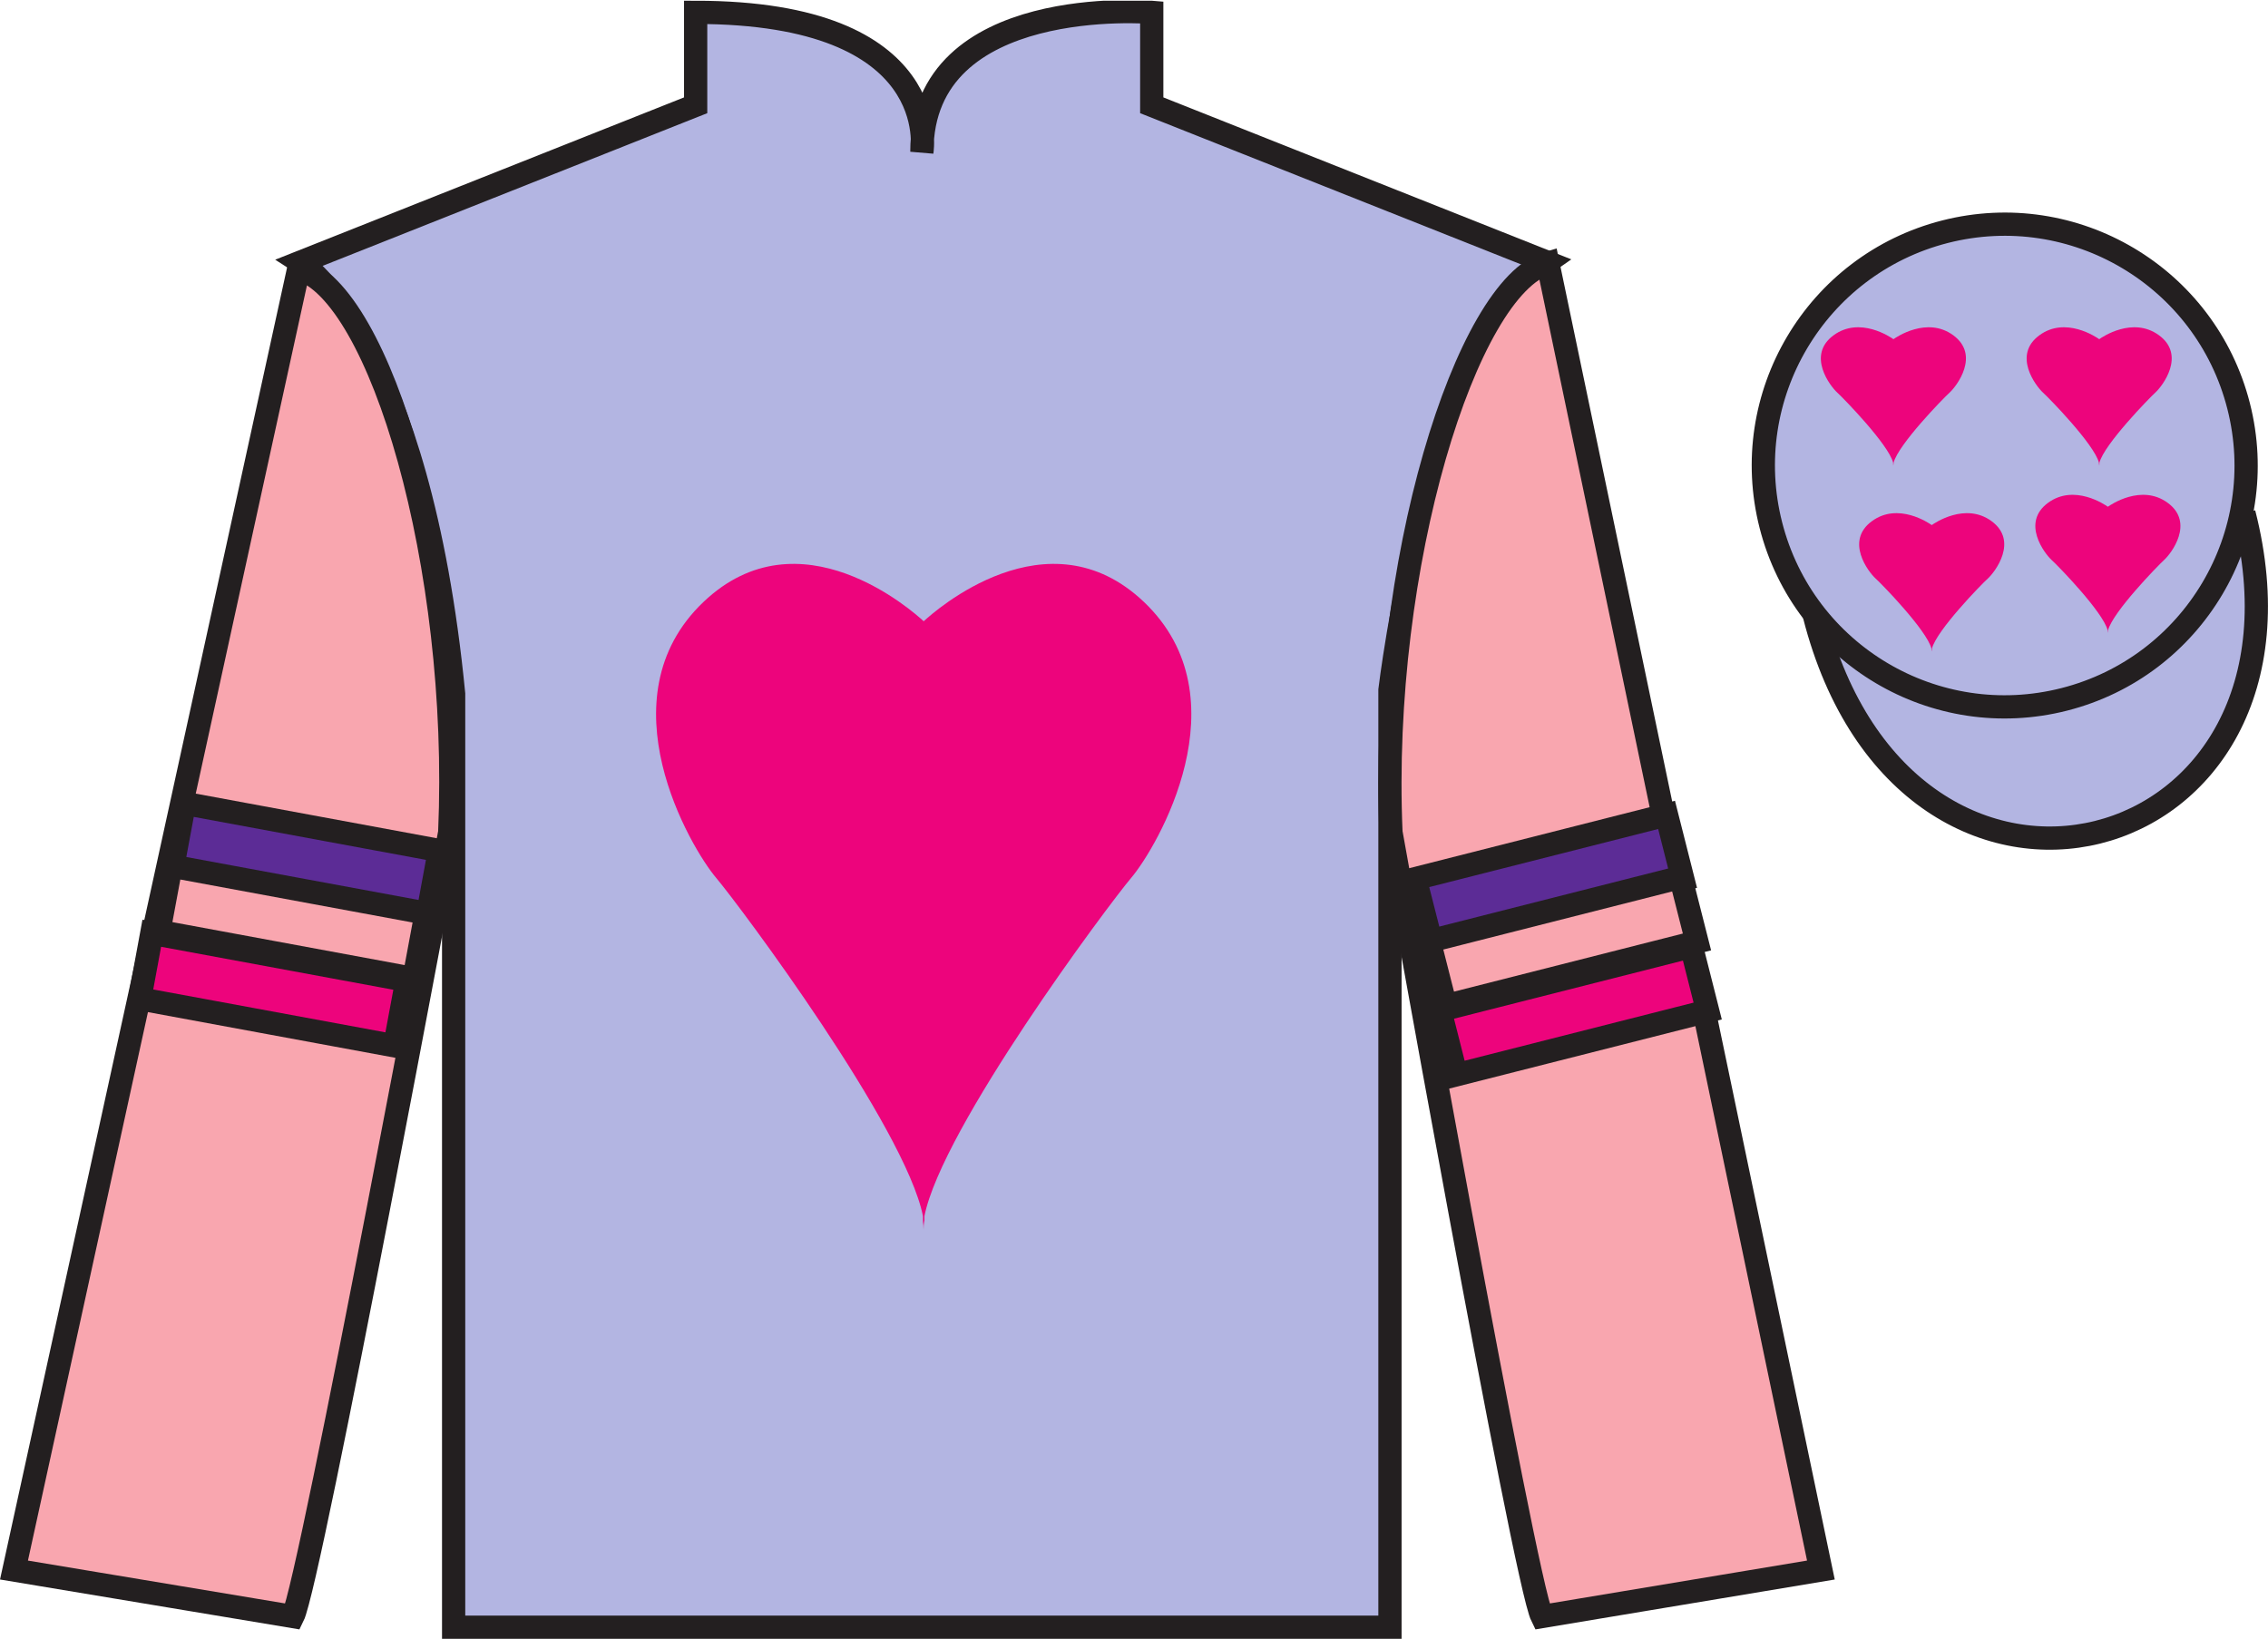
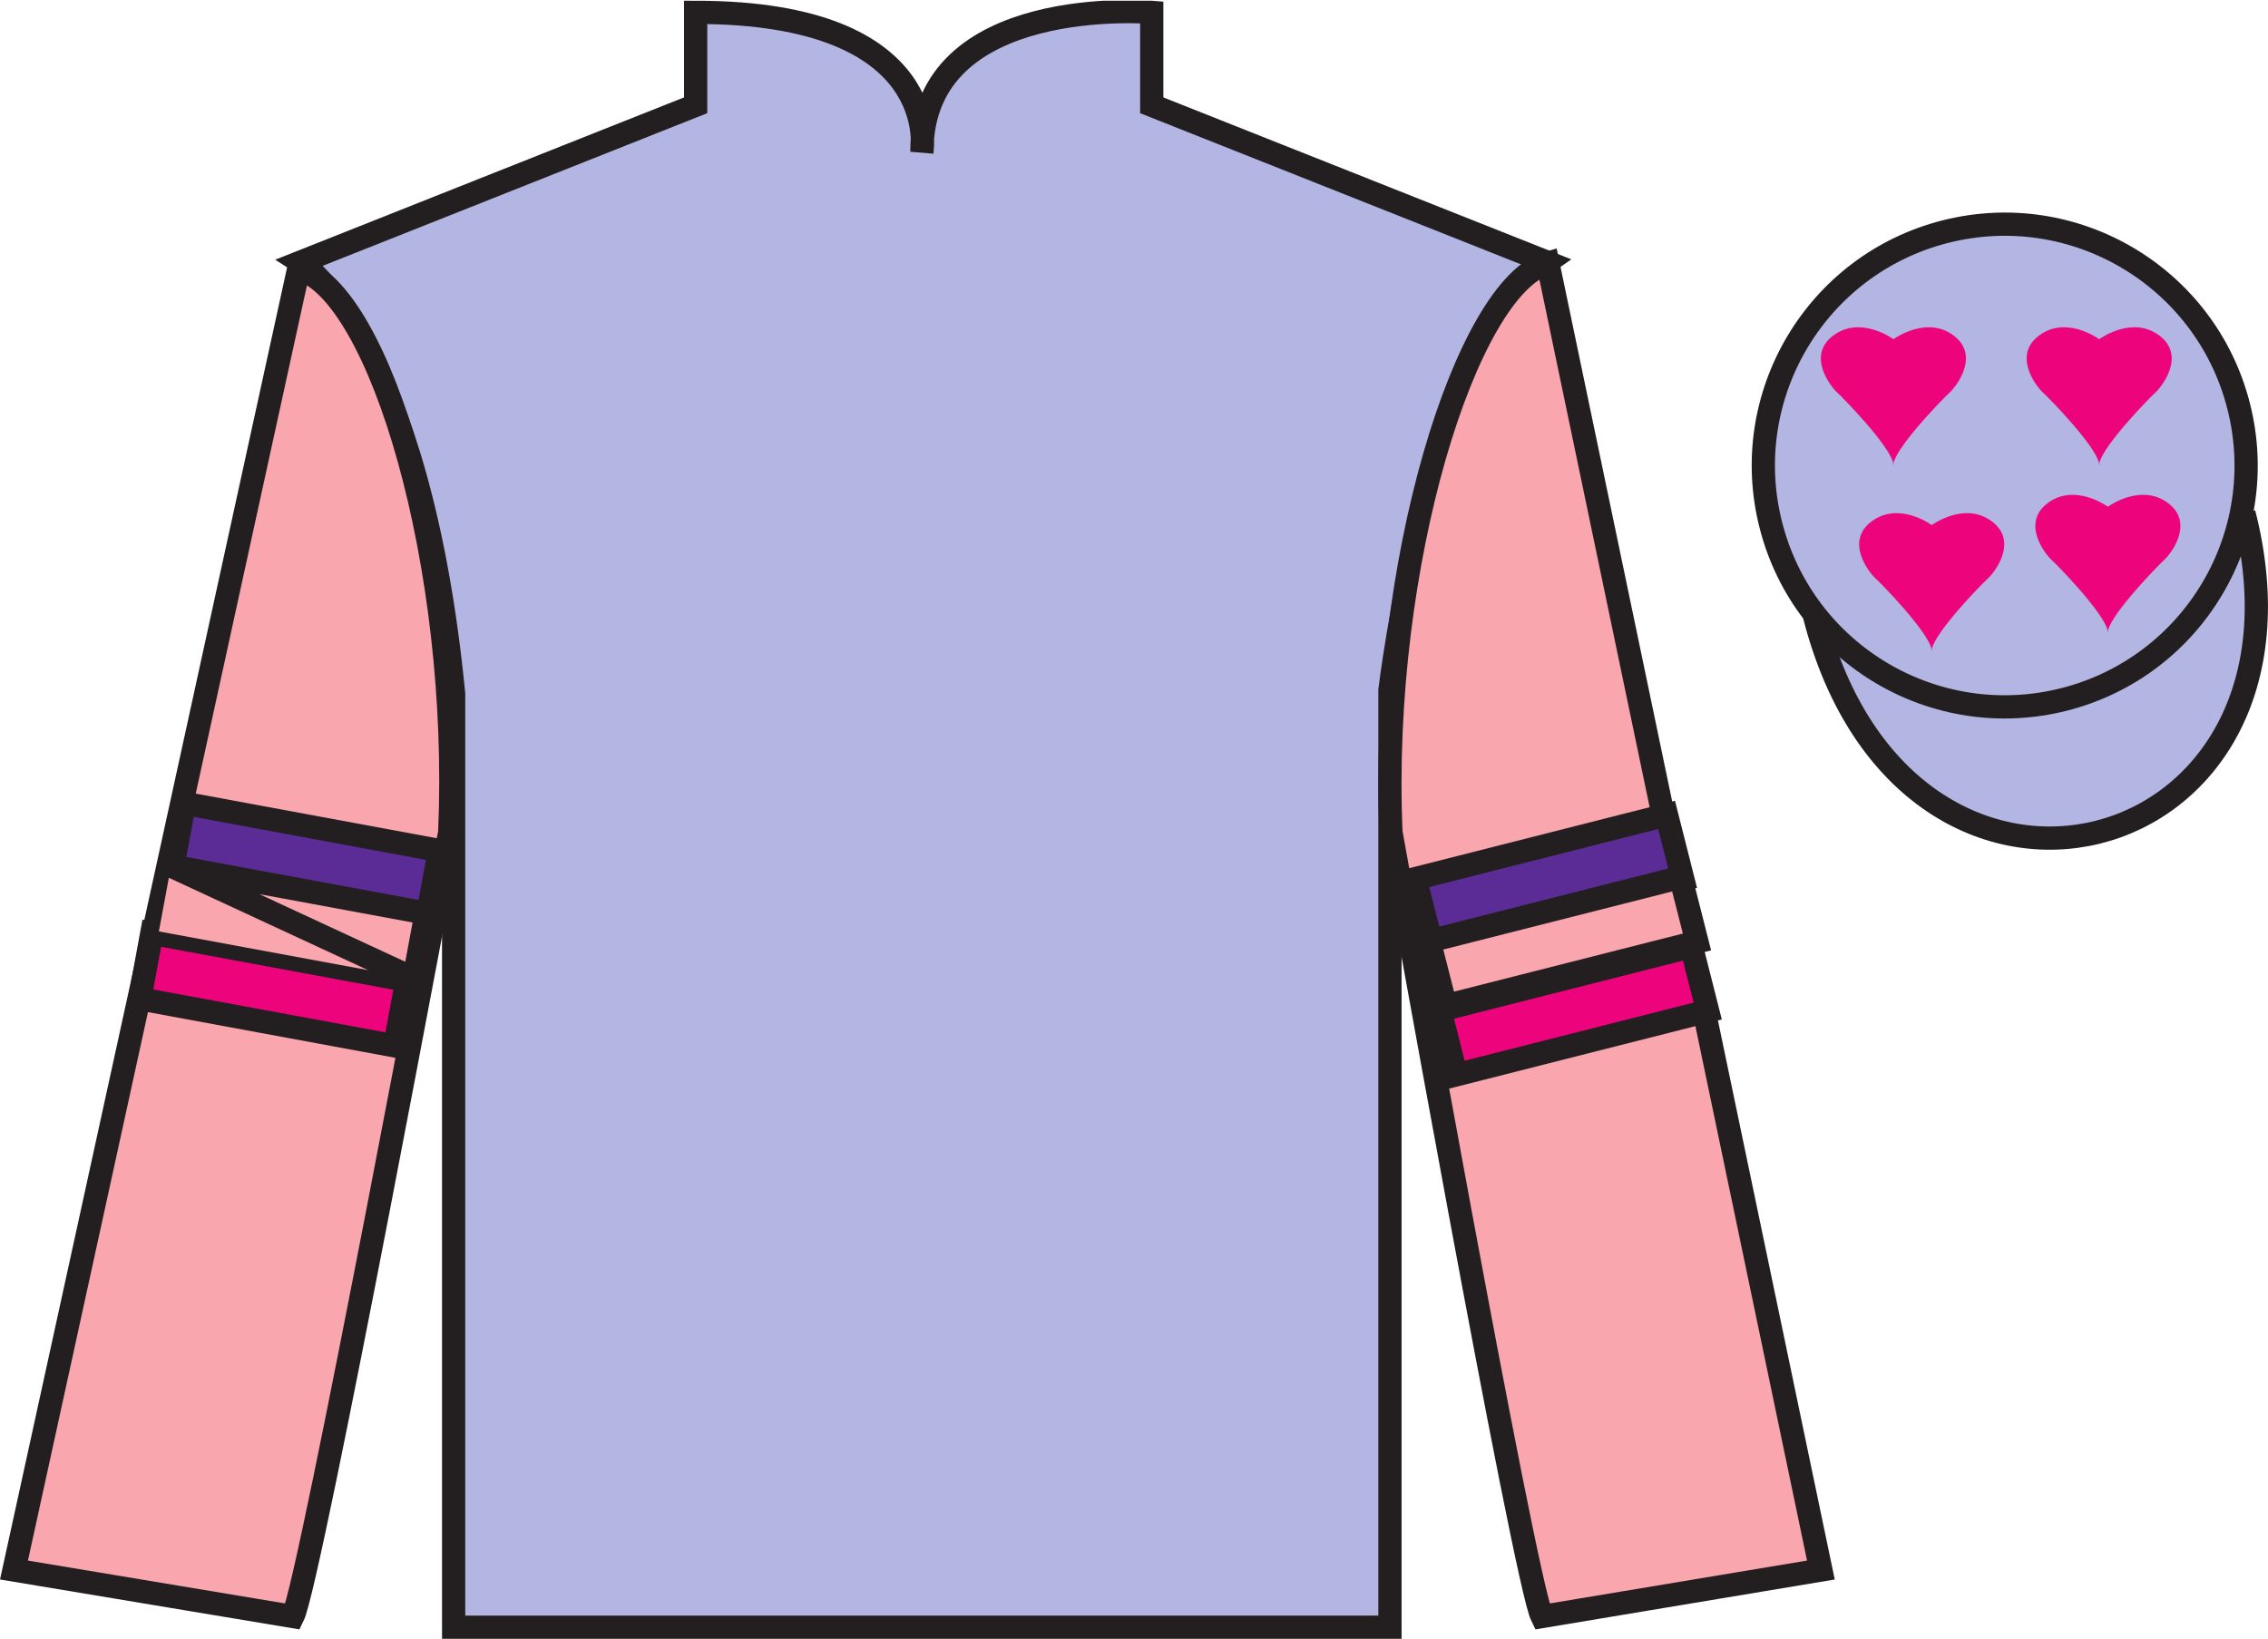
<svg xmlns="http://www.w3.org/2000/svg" width="97.59pt" height="70.53pt" viewBox="0 0 97.59 70.53" version="1.1">
  <defs>
    <clipPath id="clip1">
      <path d="M 0 70.531 L 97.59 70.531 L 97.59 0.031 L 0 0.031 L 0 70.531 Z M 0 70.531 " />
    </clipPath>
  </defs>
  <g id="surface0">
    <g clip-path="url(#clip1)" clip-rule="nonzero">
      <path style=" stroke:none;fill-rule:nonzero;fill:rgb(70.047%,70.898%,88.342%);fill-opacity:1;" d="M 12.934 11.281 C 12.934 11.281 18.02 14.531 19.52 29.863 C 19.52 29.863 19.52 44.863 19.52 70.031 L 59.809 70.031 L 59.809 29.695 C 59.809 29.695 61.602 14.695 66.559 11.281 L 49.559 4.531 L 49.559 0.531 C 49.559 0.531 39.668 -0.305 39.668 6.531 C 39.668 6.531 40.684 0.531 29.934 0.531 L 29.934 4.531 L 12.934 11.281 " />
      <path style="fill:none;stroke-width:10;stroke-linecap:butt;stroke-linejoin:miter;stroke:rgb(13.73%,12.16%,12.549%);stroke-opacity:1;stroke-miterlimit:4;" d="M 129.336 592.487 C 129.336 592.487 180.195 559.987 195.195 406.667 C 195.195 406.667 195.195 256.667 195.195 4.987 L 598.086 4.987 L 598.086 408.347 C 598.086 408.347 616.016 558.347 665.586 592.487 L 495.586 659.987 L 495.586 699.987 C 495.586 699.987 396.68 708.347 396.68 639.987 C 396.68 639.987 406.836 699.987 299.336 699.987 L 299.336 659.987 L 129.336 592.487 Z M 129.336 592.487 " transform="matrix(0.1,0,0,-0.1,0,70.53)" />
      <path style=" stroke:none;fill-rule:nonzero;fill:rgb(97.421%,65.107%,68.362%);fill-opacity:1;" d="M 12.602 69.57 C 13.352 68.07 19.352 35.82 19.352 35.82 C 19.852 24.32 16.352 12.57 12.852 11.57 L 0.602 67.57 L 12.602 69.57 " />
      <path style="fill:none;stroke-width:10;stroke-linecap:butt;stroke-linejoin:miter;stroke:rgb(13.73%,12.16%,12.549%);stroke-opacity:1;stroke-miterlimit:4;" d="M 126.016 9.597 C 133.516 24.597 193.516 347.097 193.516 347.097 C 198.516 462.097 163.516 579.597 128.516 589.597 L 6.016 29.597 L 126.016 9.597 Z M 126.016 9.597 " transform="matrix(0.1,0,0,-0.1,0,70.53)" />
      <path style=" stroke:none;fill-rule:nonzero;fill:rgb(97.421%,65.107%,68.362%);fill-opacity:1;" d="M 78.352 67.57 L 66.602 11.32 C 63.102 12.32 59.352 24.32 59.852 35.82 C 59.852 35.82 65.602 68.07 66.352 69.57 L 78.352 67.57 " />
      <path style="fill:none;stroke-width:10;stroke-linecap:butt;stroke-linejoin:miter;stroke:rgb(13.73%,12.16%,12.549%);stroke-opacity:1;stroke-miterlimit:4;" d="M 783.516 29.597 L 666.016 592.097 C 631.016 582.097 593.516 462.097 598.516 347.097 C 598.516 347.097 656.016 24.597 663.516 9.597 L 783.516 29.597 Z M 783.516 29.597 " transform="matrix(0.1,0,0,-0.1,0,70.53)" />
      <path style="fill-rule:nonzero;fill:rgb(70.047%,70.898%,88.342%);fill-opacity:1;stroke-width:10;stroke-linecap:butt;stroke-linejoin:miter;stroke:rgb(13.73%,12.16%,12.549%);stroke-opacity:1;stroke-miterlimit:4;" d="M 780.703 440.495 C 820.391 284.87 1004.336 332.448 965.547 484.441 " transform="matrix(0.1,0,0,-0.1,0,70.53)" />
-       <path style=" stroke:none;fill-rule:nonzero;fill:rgb(97.855%,69.792%,23.972%);fill-opacity:1;" d="M 86.691 21.727 C 87.625 21.488 88.191 20.539 87.953 19.605 C 87.715 18.668 86.762 18.105 85.828 18.344 C 84.895 18.582 84.332 19.531 84.57 20.469 C 84.809 21.402 85.758 21.965 86.691 21.727 " />
      <path style="fill:none;stroke-width:10;stroke-linecap:butt;stroke-linejoin:miter;stroke:rgb(13.73%,12.16%,12.549%);stroke-opacity:1;stroke-miterlimit:4;" d="M 866.914 488.034 C 876.25 490.417 881.914 499.909 879.531 509.245 C 877.148 518.62 867.617 524.245 858.281 521.862 C 848.945 519.48 843.32 509.988 845.703 500.613 C 848.086 491.277 857.578 485.652 866.914 488.034 Z M 866.914 488.034 " transform="matrix(0.1,0,0,-0.1,0,70.53)" />
      <path style=" stroke:none;fill-rule:nonzero;fill:rgb(70.047%,70.898%,88.342%);fill-opacity:1;" d="M 88.828 30.098 C 94.387 28.68 97.742 23.023 96.324 17.469 C 94.906 11.91 89.25 8.555 83.691 9.973 C 78.137 11.391 74.781 17.047 76.199 22.602 C 77.617 28.16 83.27 31.516 88.828 30.098 " />
      <path style="fill:none;stroke-width:10;stroke-linecap:butt;stroke-linejoin:miter;stroke:rgb(13.73%,12.16%,12.549%);stroke-opacity:1;stroke-miterlimit:4;" d="M 888.281 404.323 C 943.867 418.503 977.422 475.066 963.242 530.612 C 949.062 586.198 892.5 619.753 836.914 605.573 C 781.367 591.394 747.812 534.831 761.992 479.284 C 776.172 423.698 832.695 390.144 888.281 404.323 Z M 888.281 404.323 " transform="matrix(0.1,0,0,-0.1,0,70.53)" />
-       <path style=" stroke:none;fill-rule:nonzero;fill:rgb(92.609%,1.646%,48.783%);fill-opacity:1;" d="M 49.227 25.91 C 45.078 21.961 40.191 26.324 39.746 26.738 C 39.301 26.324 34.41 21.961 30.266 25.91 C 25.918 30.055 29.723 36.488 30.809 37.773 C 31.84 38.992 38.961 48.543 39.715 52.34 L 39.715 52.922 C 39.715 52.797 39.723 52.668 39.746 52.527 C 39.766 52.668 39.777 52.797 39.777 52.922 L 39.777 52.34 C 40.531 48.543 47.652 38.992 48.68 37.773 C 49.77 36.488 53.574 30.055 49.227 25.91 " />
      <path style=" stroke:none;fill-rule:nonzero;fill:rgb(36.085%,17.488%,58.595%);fill-opacity:1;" d="M 18.391 39.426 L 7.414 37.391 L 7.938 34.574 L 18.91 36.605 L 18.391 39.426 " />
      <path style="fill:none;stroke-width:10;stroke-linecap:butt;stroke-linejoin:miter;stroke:rgb(13.73%,12.16%,12.549%);stroke-opacity:1;stroke-miterlimit:4;" d="M 183.906 311.042 L 74.141 331.394 L 79.375 359.558 L 189.102 339.245 L 183.906 311.042 Z M 183.906 311.042 " transform="matrix(0.1,0,0,-0.1,0,70.53)" />
      <path style=" stroke:none;fill-rule:nonzero;fill:rgb(92.609%,1.646%,48.783%);fill-opacity:1;" d="M 16.984 45.012 L 6.012 42.984 L 6.531 40.164 L 17.508 42.195 L 16.984 45.012 " />
      <path style="fill:none;stroke-width:10;stroke-linecap:butt;stroke-linejoin:miter;stroke:rgb(13.73%,12.16%,12.549%);stroke-opacity:1;stroke-miterlimit:4;" d="M 169.844 255.183 L 60.117 275.456 L 65.312 303.659 L 175.078 283.347 L 169.844 255.183 Z M 169.844 255.183 " transform="matrix(0.1,0,0,-0.1,0,70.53)" />
      <path style=" stroke:none;fill-rule:nonzero;fill:rgb(97.421%,65.107%,68.362%);fill-opacity:1;" d="M 17.812 42.117 L 6.836 40.086 L 7.359 37.27 L 18.336 39.301 L 17.812 42.117 " />
-       <path style="fill:none;stroke-width:10;stroke-linecap:butt;stroke-linejoin:miter;stroke:rgb(13.73%,12.16%,12.549%);stroke-opacity:1;stroke-miterlimit:4;" d="M 178.125 284.128 L 68.359 304.441 L 73.594 332.605 L 183.359 312.292 L 178.125 284.128 Z M 178.125 284.128 " transform="matrix(0.1,0,0,-0.1,0,70.53)" />
+       <path style="fill:none;stroke-width:10;stroke-linecap:butt;stroke-linejoin:miter;stroke:rgb(13.73%,12.16%,12.549%);stroke-opacity:1;stroke-miterlimit:4;" d="M 178.125 284.128 L 73.594 332.605 L 183.359 312.292 L 178.125 284.128 Z M 178.125 284.128 " transform="matrix(0.1,0,0,-0.1,0,70.53)" />
      <path style=" stroke:none;fill-rule:nonzero;fill:rgb(36.085%,17.488%,58.595%);fill-opacity:1;" d="M 72.414 37.848 L 61.598 40.594 L 60.891 37.816 L 71.711 35.07 L 72.414 37.848 " />
      <path style="fill:none;stroke-width:10;stroke-linecap:butt;stroke-linejoin:miter;stroke:rgb(13.73%,12.16%,12.549%);stroke-opacity:1;stroke-miterlimit:4;" d="M 724.141 326.823 L 615.977 299.363 L 608.906 327.136 L 717.109 354.597 L 724.141 326.823 Z M 724.141 326.823 " transform="matrix(0.1,0,0,-0.1,0,70.53)" />
      <path style=" stroke:none;fill-rule:nonzero;fill:rgb(92.609%,1.646%,48.783%);fill-opacity:1;" d="M 73.48 43.512 L 62.66 46.258 L 61.957 43.48 L 72.777 40.734 L 73.48 43.512 " />
      <path style="fill:none;stroke-width:10;stroke-linecap:butt;stroke-linejoin:miter;stroke:rgb(13.73%,12.16%,12.549%);stroke-opacity:1;stroke-miterlimit:4;" d="M 734.805 270.183 L 626.602 242.722 L 619.57 270.495 L 727.773 297.956 L 734.805 270.183 Z M 734.805 270.183 " transform="matrix(0.1,0,0,-0.1,0,70.53)" />
      <path style=" stroke:none;fill-rule:nonzero;fill:rgb(97.421%,65.107%,68.362%);fill-opacity:1;" d="M 73.02 40.539 L 62.203 43.285 L 61.496 40.504 L 72.312 37.758 L 73.02 40.539 " />
      <path style="fill:none;stroke-width:10;stroke-linecap:butt;stroke-linejoin:miter;stroke:rgb(13.73%,12.16%,12.549%);stroke-opacity:1;stroke-miterlimit:4;" d="M 730.195 299.909 L 622.031 272.448 L 614.961 300.261 L 723.125 327.722 L 730.195 299.909 Z M 730.195 299.909 " transform="matrix(0.1,0,0,-0.1,0,70.53)" />
      <path style=" stroke:none;fill-rule:nonzero;fill:rgb(92.609%,1.646%,48.783%);fill-opacity:1;" d="M 84.043 14.426 C 82.918 13.605 81.594 14.512 81.473 14.598 C 81.352 14.512 80.027 13.605 78.902 14.426 C 77.723 15.285 78.754 16.621 79.051 16.891 C 79.328 17.145 81.258 19.125 81.461 19.914 L 81.461 20.035 C 81.461 20.012 81.465 19.984 81.473 19.953 C 81.477 19.984 81.48 20.012 81.48 20.035 L 81.48 19.914 C 81.684 19.125 83.613 17.145 83.895 16.891 C 84.188 16.621 85.219 15.285 84.043 14.426 " />
      <path style=" stroke:none;fill-rule:nonzero;fill:rgb(92.609%,1.646%,48.783%);fill-opacity:1;" d="M 92.895 14.426 C 91.77 13.605 90.445 14.512 90.328 14.598 C 90.207 14.512 88.879 13.605 87.758 14.426 C 86.578 15.285 87.609 16.621 87.902 16.891 C 88.184 17.145 90.113 19.125 90.316 19.914 L 90.316 20.035 C 90.316 20.012 90.32 19.984 90.328 19.953 C 90.332 19.984 90.336 20.012 90.336 20.035 L 90.336 19.914 C 90.539 19.125 92.469 17.145 92.746 16.891 C 93.043 16.621 94.074 15.285 92.895 14.426 " />
      <path style=" stroke:none;fill-rule:nonzero;fill:rgb(92.609%,1.646%,48.783%);fill-opacity:1;" d="M 85.691 22.426 C 84.566 21.605 83.242 22.512 83.121 22.598 C 83 22.512 81.676 21.605 80.551 22.426 C 79.371 23.285 80.402 24.621 80.699 24.891 C 80.977 25.141 82.906 27.125 83.109 27.914 L 83.109 28.035 C 83.109 28.012 83.113 27.984 83.121 27.953 C 83.125 27.984 83.129 28.012 83.129 28.035 L 83.129 27.914 C 83.332 27.125 85.262 25.141 85.543 24.891 C 85.836 24.621 86.867 23.285 85.691 22.426 " />
      <path style=" stroke:none;fill-rule:nonzero;fill:rgb(92.609%,1.646%,48.783%);fill-opacity:1;" d="M 93.27 21.637 C 92.145 20.816 90.82 21.723 90.699 21.809 C 90.578 21.723 89.254 20.816 88.129 21.637 C 86.953 22.496 87.984 23.832 88.277 24.098 C 88.559 24.352 90.488 26.336 90.691 27.125 L 90.691 27.246 C 90.691 27.219 90.695 27.191 90.699 27.164 C 90.707 27.191 90.707 27.219 90.707 27.246 L 90.707 27.125 C 90.914 26.336 92.844 24.352 93.121 24.098 C 93.418 23.832 94.449 22.496 93.27 21.637 " />
    </g>
  </g>
</svg>